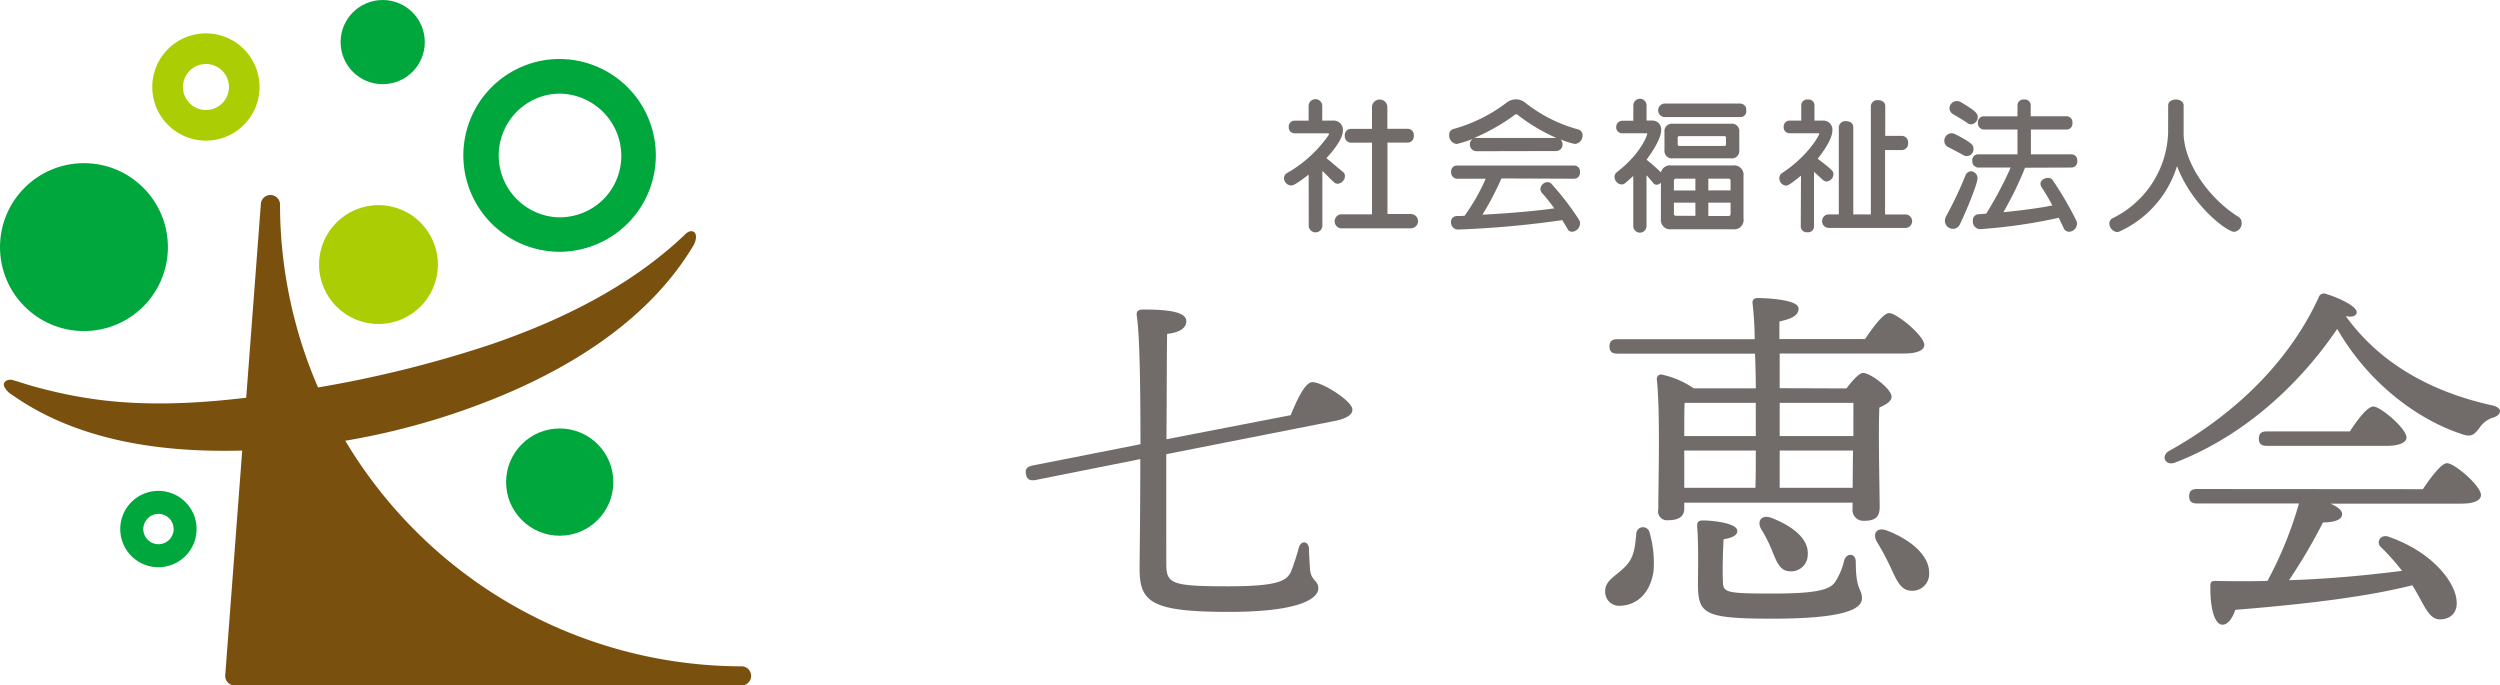
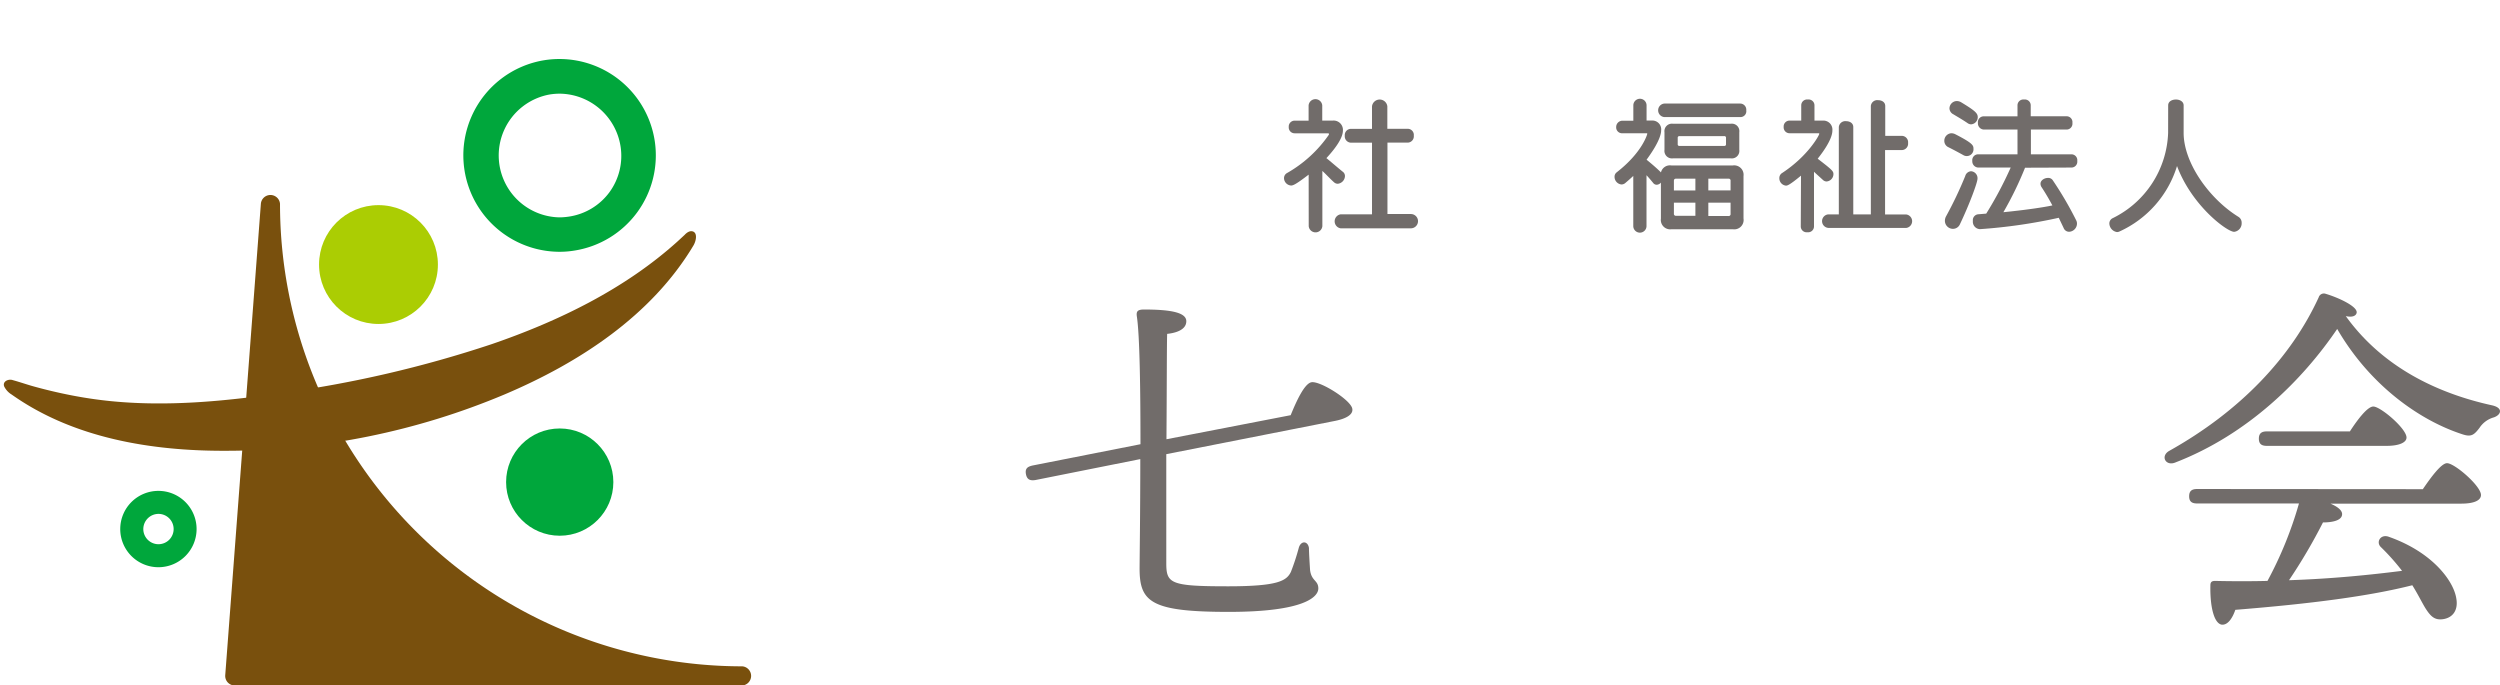
<svg xmlns="http://www.w3.org/2000/svg" viewBox="0 0 427.04 117.09">
  <defs>
    <style>.cls-1{fill:#716c6a;}.cls-2{fill:#79500d;}.cls-3{fill:#00a73c;}.cls-4{fill:#abcd03;}</style>
  </defs>
  <g id="レイヤー_2" data-name="レイヤー 2">
    <g id="レイヤー_1-2" data-name="レイヤー 1">
      <path class="cls-1" d="M223.54,29.83c-2.19,1.68-2.67,1.86-3,1.86a1.29,1.29,0,0,1-1.21-1.26,1,1,0,0,1,.53-.88A21.71,21.71,0,0,0,227,23s0-.08,0-.13a.11.11,0,0,0-.1-.1h-5.76a1,1,0,0,1-1-1.08,1,1,0,0,1,1-1.08h2.39V18a1.17,1.17,0,0,1,2.33,0V20.6h1.79a1.59,1.59,0,0,1,1.74,1.71c0,1.05-.91,2.64-2.82,4.7.63.5,2,1.69,2.79,2.32a.9.9,0,0,1,.38.75,1.37,1.37,0,0,1-1.23,1.31.94.94,0,0,1-.63-.25c-.61-.53-1.49-1.49-2-1.94v9.43a1.17,1.17,0,0,1-2.33,0ZM229,39a1.21,1.21,0,0,1,0-2.39h5.36V24.37h-3.65a1.09,1.09,0,0,1-1-1.18,1.07,1.07,0,0,1,1-1.18h3.65V18.16a1.32,1.32,0,0,1,2.62,0V22h3.52a1.05,1.05,0,0,1,1,1.18,1.07,1.07,0,0,1-1,1.18H237v12.2h4A1.21,1.21,0,0,1,241,39Z" />
-       <path class="cls-1" d="M252.19,25.83a1.13,1.13,0,0,1-1.11-1.16,1.12,1.12,0,0,1,.46-.93,20.27,20.27,0,0,1-2.72.86,1.47,1.47,0,0,1-1.28-1.51,1,1,0,0,1,.75-1.06,26.68,26.68,0,0,0,9-4.45,2.66,2.66,0,0,1,1.66-.61,2.54,2.54,0,0,1,1.63.61,25.23,25.23,0,0,0,9,4.53,1,1,0,0,1,.75,1,1.45,1.45,0,0,1-1.31,1.48,13.35,13.35,0,0,1-2.46-.78,1.19,1.19,0,0,1,.35.86,1.1,1.1,0,0,1-1.08,1.13Zm4.28,4.65a49.47,49.47,0,0,1-3.25,6.19c5.54-.28,10-.75,12.28-1.08-.73-1-1.43-1.89-2.09-2.62a1,1,0,0,1-.28-.7,1.26,1.26,0,0,1,1.24-1.16.9.9,0,0,1,.65.3,47.3,47.3,0,0,1,4.68,6.09,1.19,1.19,0,0,1,.2.68,1.47,1.47,0,0,1-1.36,1.41.86.86,0,0,1-.78-.48c-.28-.5-.58-1-.9-1.51a166.23,166.23,0,0,1-17.76,1.61H249a1.22,1.22,0,0,1-1.15-1.31,1,1,0,0,1,.95-1c.48,0,.93,0,1.38-.05a33.79,33.79,0,0,0,3.6-6.32h-4.9a1.06,1.06,0,0,1-1-1.13,1,1,0,0,1,1-1.13h20a1,1,0,0,1,1,1.13,1,1,0,0,1-1,1.13Zm9.38-6.92a31.23,31.23,0,0,1-6.69-4,.33.33,0,0,0-.15-.05.43.43,0,0,0-.18.05,34.13,34.13,0,0,1-7,4Z" />
      <path class="cls-1" d="M285.52,39.16a1.6,1.6,0,0,1-1.81-1.81V31.19a1,1,0,0,1-.73.37.76.76,0,0,1-.6-.32c-.35-.43-.73-.88-1.13-1.31v8.68a1.13,1.13,0,0,1-2.26,0V30.05c-.43.41-.89.81-1.36,1.21a1,1,0,0,1-.66.25,1.31,1.31,0,0,1-1.18-1.3.94.94,0,0,1,.35-.76c4.43-3.44,5.24-6.54,5.24-6.59s0-.1-.16-.1h-4.05a1,1,0,0,1-1.1-1.06,1.07,1.07,0,0,1,1.1-1.08H279V18a1.13,1.13,0,0,1,2.26,0v2.59h.91a1.51,1.51,0,0,1,1.58,1.69c0,.32-.05,1.68-2.49,5,.83.68,1.68,1.39,2.46,2.17a1.57,1.57,0,0,1,1.76-1.19H296a1.61,1.61,0,0,1,1.82,1.81v7.25A1.6,1.6,0,0,1,296,39.16ZM284.29,20a1.16,1.16,0,0,1,0-2.31h13a1.05,1.05,0,0,1,1,1.16,1,1,0,0,1-1,1.15Zm1.49,7.05a1.29,1.29,0,0,1-1.46-1.46v-3a1.28,1.28,0,0,1,1.46-1.45h9.86a1.28,1.28,0,0,1,1.46,1.45v3a1.29,1.29,0,0,1-1.46,1.46Zm3.82,3.47h-3.3c-.25,0-.37.12-.37.38v1.63h3.67Zm0,4.1h-3.67v1.86a.33.33,0,0,0,.37.38h3.3Zm5.23-11.07a.27.27,0,0,0-.3-.3h-7.65a.27.27,0,0,0-.3.3v1.08a.27.27,0,0,0,.3.3h7.65a.27.27,0,0,0,.3-.3Zm.78,7.35a.33.33,0,0,0-.38-.38h-3.42v2h3.8Zm0,3.72h-3.8V36.9h3.42a.33.33,0,0,0,.38-.38Z" />
      <path class="cls-1" d="M307.64,30c-2,1.66-2.36,1.71-2.57,1.71a1.26,1.26,0,0,1-1.13-1.28,1,1,0,0,1,.48-.88c4.45-2.92,6.34-6.46,6.34-6.69a.09.09,0,0,0-.08-.1h-5a1,1,0,0,1-1-1.08,1,1,0,0,1,1-1.08h2V18a1,1,0,0,1,1.13-1,1,1,0,0,1,1.13,1V20.6h1.44A1.54,1.54,0,0,1,313,22.28c0,.45-.1,1.79-2.51,4.83,2.41,1.86,2.69,2.11,2.69,2.62A1.27,1.27,0,0,1,312,31a.92.92,0,0,1-.6-.25c-.6-.55-1.11-1-1.54-1.41v9.33a1,1,0,0,1-1.13,1,1,1,0,0,1-1.13-1Zm4.65,8.93a1.16,1.16,0,0,1,0-2.31h1.81V21.7a1.11,1.11,0,0,1,1.24-1c.63,0,1.23.33,1.23,1V36.62h3V18.11a1.1,1.1,0,0,1,1.23-1c.63,0,1.23.32,1.23,1v5.1h2.9a1.09,1.09,0,0,1,1,1.21,1.09,1.09,0,0,1-1,1.21H322v11h3.57a1.16,1.16,0,0,1,0,2.31Z" />
      <path class="cls-1" d="M335.34,26.48c-1-.55-1.71-.93-2.51-1.33a1.18,1.18,0,0,1-.71-1.08,1.28,1.28,0,0,1,1.21-1.31,1.56,1.56,0,0,1,.63.15c3,1.54,3.14,1.91,3.14,2.49a1.15,1.15,0,0,1-1.76,1.08Zm-1.73,12.61a1.38,1.38,0,0,1-1.39-1.36,1.61,1.61,0,0,1,.2-.78,65.76,65.76,0,0,0,3.27-6.87,1.11,1.11,0,0,1,1-.83,1.19,1.19,0,0,1,1.1,1.26c0,.7-1.46,4.57-3,7.79A1.3,1.3,0,0,1,333.61,39.09ZM336.05,21c-1-.67-1.61-1-2.39-1.48a1.17,1.17,0,0,1-.66-1,1.28,1.28,0,0,1,1.26-1.26,1.52,1.52,0,0,1,.8.25c2.32,1.41,2.77,1.84,2.77,2.49a1.22,1.22,0,0,1-1.13,1.24A1.09,1.09,0,0,1,336.05,21Zm9.86,7.65a59.1,59.1,0,0,1-3.7,7.6c3.8-.38,6.84-.83,8.37-1.16-.67-1.26-1.33-2.34-1.86-3.14a1.09,1.09,0,0,1-.17-.56c0-.6.68-1,1.28-1a.93.93,0,0,1,.78.35,60,60,0,0,1,4.05,6.92,1.17,1.17,0,0,1,.12.57,1.41,1.41,0,0,1-1.35,1.36,1,1,0,0,1-.93-.65l-.83-1.74a90.35,90.35,0,0,1-13.43,1.94h-.08A1.27,1.27,0,0,1,337,37.73a1,1,0,0,1,.95-1.13l1.33-.11a64.56,64.56,0,0,0,4.18-7.87h-5.56a1.06,1.06,0,0,1-1-1.13,1,1,0,0,1,1-1.13h6.72V22.13h-5.76a1.06,1.06,0,0,1-1-1.13,1,1,0,0,1,1-1.13h5.76V18a1,1,0,0,1,1.13-1,1,1,0,0,1,1.13,1v1.86H353A1,1,0,0,1,354,21a1,1,0,0,1-1,1.13h-6.09v4.23h6.92a1,1,0,0,1,1,1.13,1,1,0,0,1-1,1.13Z" />
      <path class="cls-1" d="M370.36,18c0-.68.66-1,1.33-1s1.31.36,1.31,1v4.7c0,5.08,4.33,11.22,9.36,14.34a1.16,1.16,0,0,1,.55,1.05,1.45,1.45,0,0,1-1.28,1.51c-1.21,0-7.22-4.45-9.76-11.24A18.09,18.09,0,0,1,362,39.56a1,1,0,0,1-.38.08,1.53,1.53,0,0,1-1.31-1.46,1,1,0,0,1,.61-.93,16.89,16.89,0,0,0,9.43-14.54Z" />
      <path class="cls-1" d="M220.47,70.92c1-2.47,2.35-5.37,3.52-5.62,1.42-.31,6.73,3,7,4.5.19.93-.86,1.73-3.27,2.16l-28.5,5.62V96.15c0,3.52.62,4,10.55,4,8.52,0,10-.93,10.74-2.47a38.81,38.81,0,0,0,1.35-4.13c.37-1.24,1.55-1.17,1.73.06,0,.8.12,2.65.19,3.76.24,1.92,1.41,1.73,1.41,3.15s-2.34,4-15.3,4c-13.26,0-15.23-1.67-15.23-7.4,0-1.24.12-9.57.12-18.7L176.86,82c-.81.12-1.42,0-1.61-1s.31-1.29,1.11-1.48l18.45-3.64c0-9.19-.12-18.63-.62-21.84-.12-.86.13-1.17,1.24-1.17,4.75,0,7.21.56,7.21,2s-1.72,2-3.27,2.16c-.06,1.36-.06,9.51-.12,18Z" />
-       <path class="cls-1" d="M281.78,91a18.55,18.55,0,0,1,.68,6.48c-.5,3.64-2.66,5.92-5.8,6a2.37,2.37,0,0,1-2.47-2.47c-.06-2.16,2.53-2.84,4.07-5,1-1.42,1.05-3.15,1.24-4.75A1.15,1.15,0,0,1,281.78,91ZM315.4,66.35c.93-1.23,2.16-2.65,2.84-2.65,1.24,0,4.87,2.71,4.87,4.07,0,.8-1,1.36-2.09,1.85-.19,4.63.06,14.62.06,17,0,1.91-1,2.34-2.72,2.34a1.85,1.85,0,0,1-1.91-2.1v-1H287.7v1c0,1.36-.92,2-2.77,2A1.52,1.52,0,0,1,283.26,87c0-4.26.37-16.47-.25-22.21a.73.73,0,0,1,.87-.8,15.29,15.29,0,0,1,5.43,2.34h10.61c0-2-.07-4.07-.13-5.92h-23.5c-.8,0-1.36-.25-1.36-1.24s.56-1.23,1.36-1.23h23.44a58.92,58.92,0,0,0-.37-6.17c-.06-.56.31-.86.86-.86,1.06,0,7,.18,7,1.79,0,1.29-1.36,1.78-3.27,2.22v3h14.62c1.36-2,3.15-4.44,4.13-4.44,1.3,0,6,3.88,6,5.43,0,.86-1.05,1.48-3.58,1.48H304v5.92Zm-15.48,2.47H287.76c-.06,1.17-.06,3.7-.06,5.67h12.22ZM287.7,83.32h12.15c.07-1.79.07-3.95.07-6.36H287.7ZM317,96c0,5,1.05,4.44,1.05,6.23s-3,3.45-15.18,3.45c-11.72,0-12.83-.74-12.83-5.92,0-1.91.12-6.54-.13-9.75-.06-.86.19-1.11,1.05-1.11,1.17,0,5.8.37,5.8,1.79,0,.74-.8,1.17-2.34,1.42-.13,2.22-.19,4.93-.13,7s.13,2.28,8.52,2.28c7.28,0,9.68-.61,10.61-1.91a11.37,11.37,0,0,0,1.6-3.76C315.46,94.36,317,94.48,317,96Zm-14.32-2a24.88,24.88,0,0,0-1.85-3.64c-.74-1.29,0-2.53,1.73-1.91,3.21,1.23,6.48,3.39,6.23,6.35a2.83,2.83,0,0,1-3.15,2.78C304,97.51,303.43,95.84,302.69,94.05ZM304,68.82v5.67h12.59V68.82Zm12.46,14.5.06-6.36H304v6.36ZM329.53,98a2.86,2.86,0,0,1-3.15,2.9c-1.66-.06-2.4-1.73-3.39-3.89a44.39,44.39,0,0,0-2.41-4.5c-.73-1.3-.06-2.53,1.67-1.91C326,92,329.66,94.73,329.53,98Z" />
      <path class="cls-1" d="M426,71.29a4.33,4.33,0,0,0-2.46,1.79c-.93,1.23-1.42,1.6-2.9,1.11-7.28-2.35-15.8-8.33-21.41-18-5.86,8.64-15.18,18-27.7,22.83-1.61.62-2.53-1.11-1-2,12.15-6.79,20.85-16,25.54-26.23a.92.92,0,0,1,1.17-.61c2.29.68,5.56,2.22,5.31,3.27-.12.49-.68.8-1.85.55,6.17,8.58,15.42,13.14,25,15.24C427.62,69.68,427.25,70.85,426,71.29ZM413.86,83.56c1.36-2,3.15-4.44,4.13-4.44,1.3,0,5.8,3.89,5.8,5.43,0,.93-1.17,1.48-3.39,1.48H398.07c1.17.49,2,1.11,2,1.79,0,1.11-1.73,1.42-3.27,1.42a93.23,93.23,0,0,1-5.8,9.87c7.53-.25,14-.93,19.31-1.6a37.45,37.45,0,0,0-3.64-4.08c-.86-.86,0-2.28,1.42-1.72,7.34,2.59,11,7.46,11.48,10.48.37,2-.56,3.34-2.29,3.58-1.42.19-2.1-.49-3-1.91-.61-1-1.29-2.41-2.22-3.89-7.28,1.85-17.15,3.15-30.23,4.2-.49,1.42-1.29,2.65-2.34,2.53-1.36-.25-2-3.27-1.92-6.73,0-.61.31-.74.81-.74,3.08.07,6.1.07,8.94,0A65.32,65.32,0,0,0,392.7,86H375.3c-.8,0-1.36-.25-1.36-1.23s.56-1.24,1.36-1.24Zm-26.65-7.4c-.8,0-1.36-.25-1.36-1.23s.56-1.24,1.36-1.24H401.4c1.29-2,3-4.25,4-4.25,1.23,0,5.67,3.76,5.67,5.3,0,.86-1.29,1.42-3.39,1.42Z" />
      <path class="cls-2" d="M126.83,113.82a79,79,0,0,1-79-79,1.64,1.64,0,0,0-3.27,0l-6.09,80.56v.07a1.63,1.63,0,0,0,1.63,1.64h86.69a1.64,1.64,0,0,0,0-3.27Z" />
      <path class="cls-2" d="M115.77,41.21c-9,8.13-20.26,13.62-31.79,17.58a198.3,198.3,0,0,1-35.87,8.34c-9.63,1.41-19.4,2.35-29.09,1.4q-3.42-.34-6.81-1T5.48,65.93c-1.11-.32-2.2-.7-3.3-1C1.5,64.69.4,65.1.71,66A3.34,3.34,0,0,0,2,67.4C12.5,74.84,25.88,77.07,38.75,77A122.8,122.8,0,0,0,86.2,67.37C99,61.94,111.32,53.88,118.46,41.92c.48-.82.72-2.21-.2-2.41-.5-.11-1,.27-1.31.61Z" />
-       <circle class="cls-3" cx="14.34" cy="42.21" r="14.34" />
-       <circle class="cls-3" cx="65.37" cy="7.19" r="7.19" />
      <path class="cls-3" d="M27.07,87.78a2.59,2.59,0,1,1-2.59,2.59,2.6,2.6,0,0,1,2.59-2.59m0-3.93a6.52,6.52,0,1,0,6.51,6.52,6.52,6.52,0,0,0-6.51-6.52Z" />
      <circle class="cls-3" cx="95.61" cy="82.35" r="9.16" />
-       <path class="cls-4" d="M35.18,10.93a3.93,3.93,0,1,1-3.93,3.93,3.93,3.93,0,0,1,3.93-3.93m0-5.23a9.16,9.16,0,1,0,9.15,9.16A9.16,9.16,0,0,0,35.18,5.7Z" />
      <circle class="cls-4" cx="64.65" cy="45.19" r="10.15" />
      <polygon class="cls-3" points="95.59 10.12 95.59 10.12 95.59 10.12 95.59 10.12" />
      <path class="cls-3" d="M111.84,24.08a16.47,16.47,0,0,0-16.25-14h0a16.67,16.67,0,0,0-2.53.19,16.47,16.47,0,0,0,2.48,32.74,15.5,15.5,0,0,0,2.53-.2A16.46,16.46,0,0,0,111.84,24.08Zm-7.74,8.76A10.51,10.51,0,0,1,97.18,37a11.33,11.33,0,0,1-1.64.13,10.58,10.58,0,0,1-1.59-21A11.22,11.22,0,0,1,95.59,16h0A10.64,10.64,0,0,1,106,25,10.52,10.52,0,0,1,104.1,32.84Z" />
    </g>
  </g>
</svg>